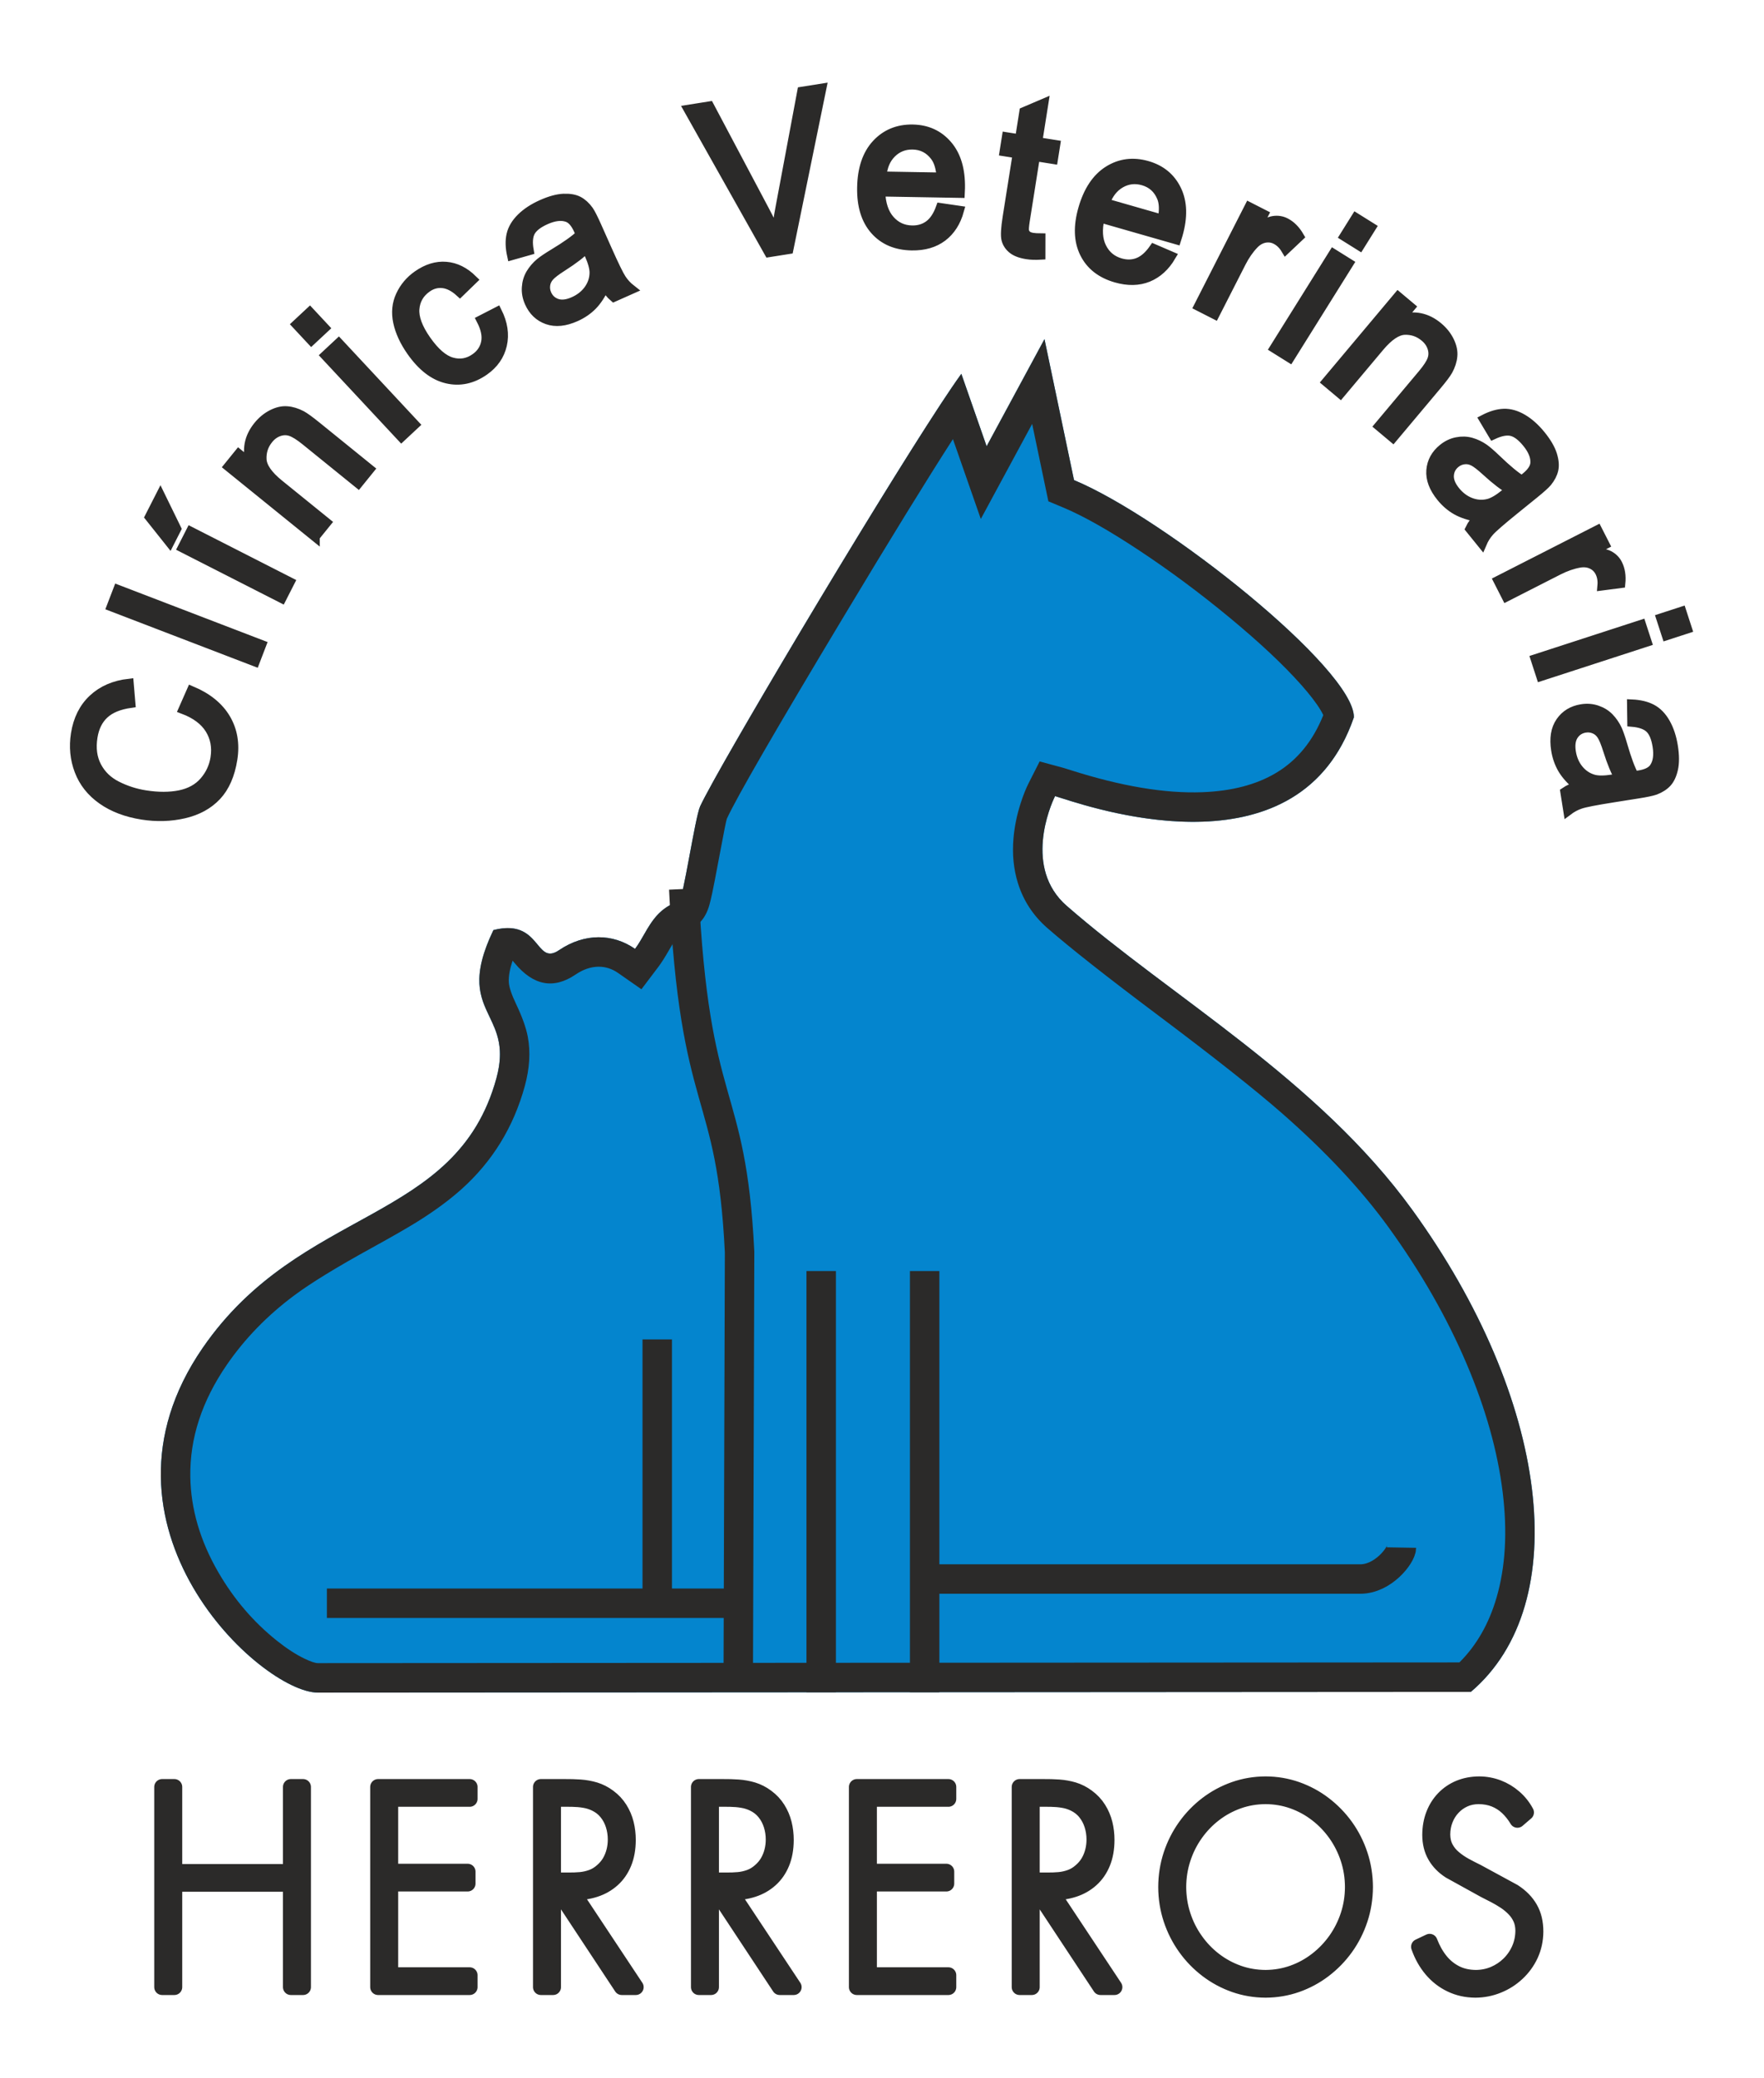
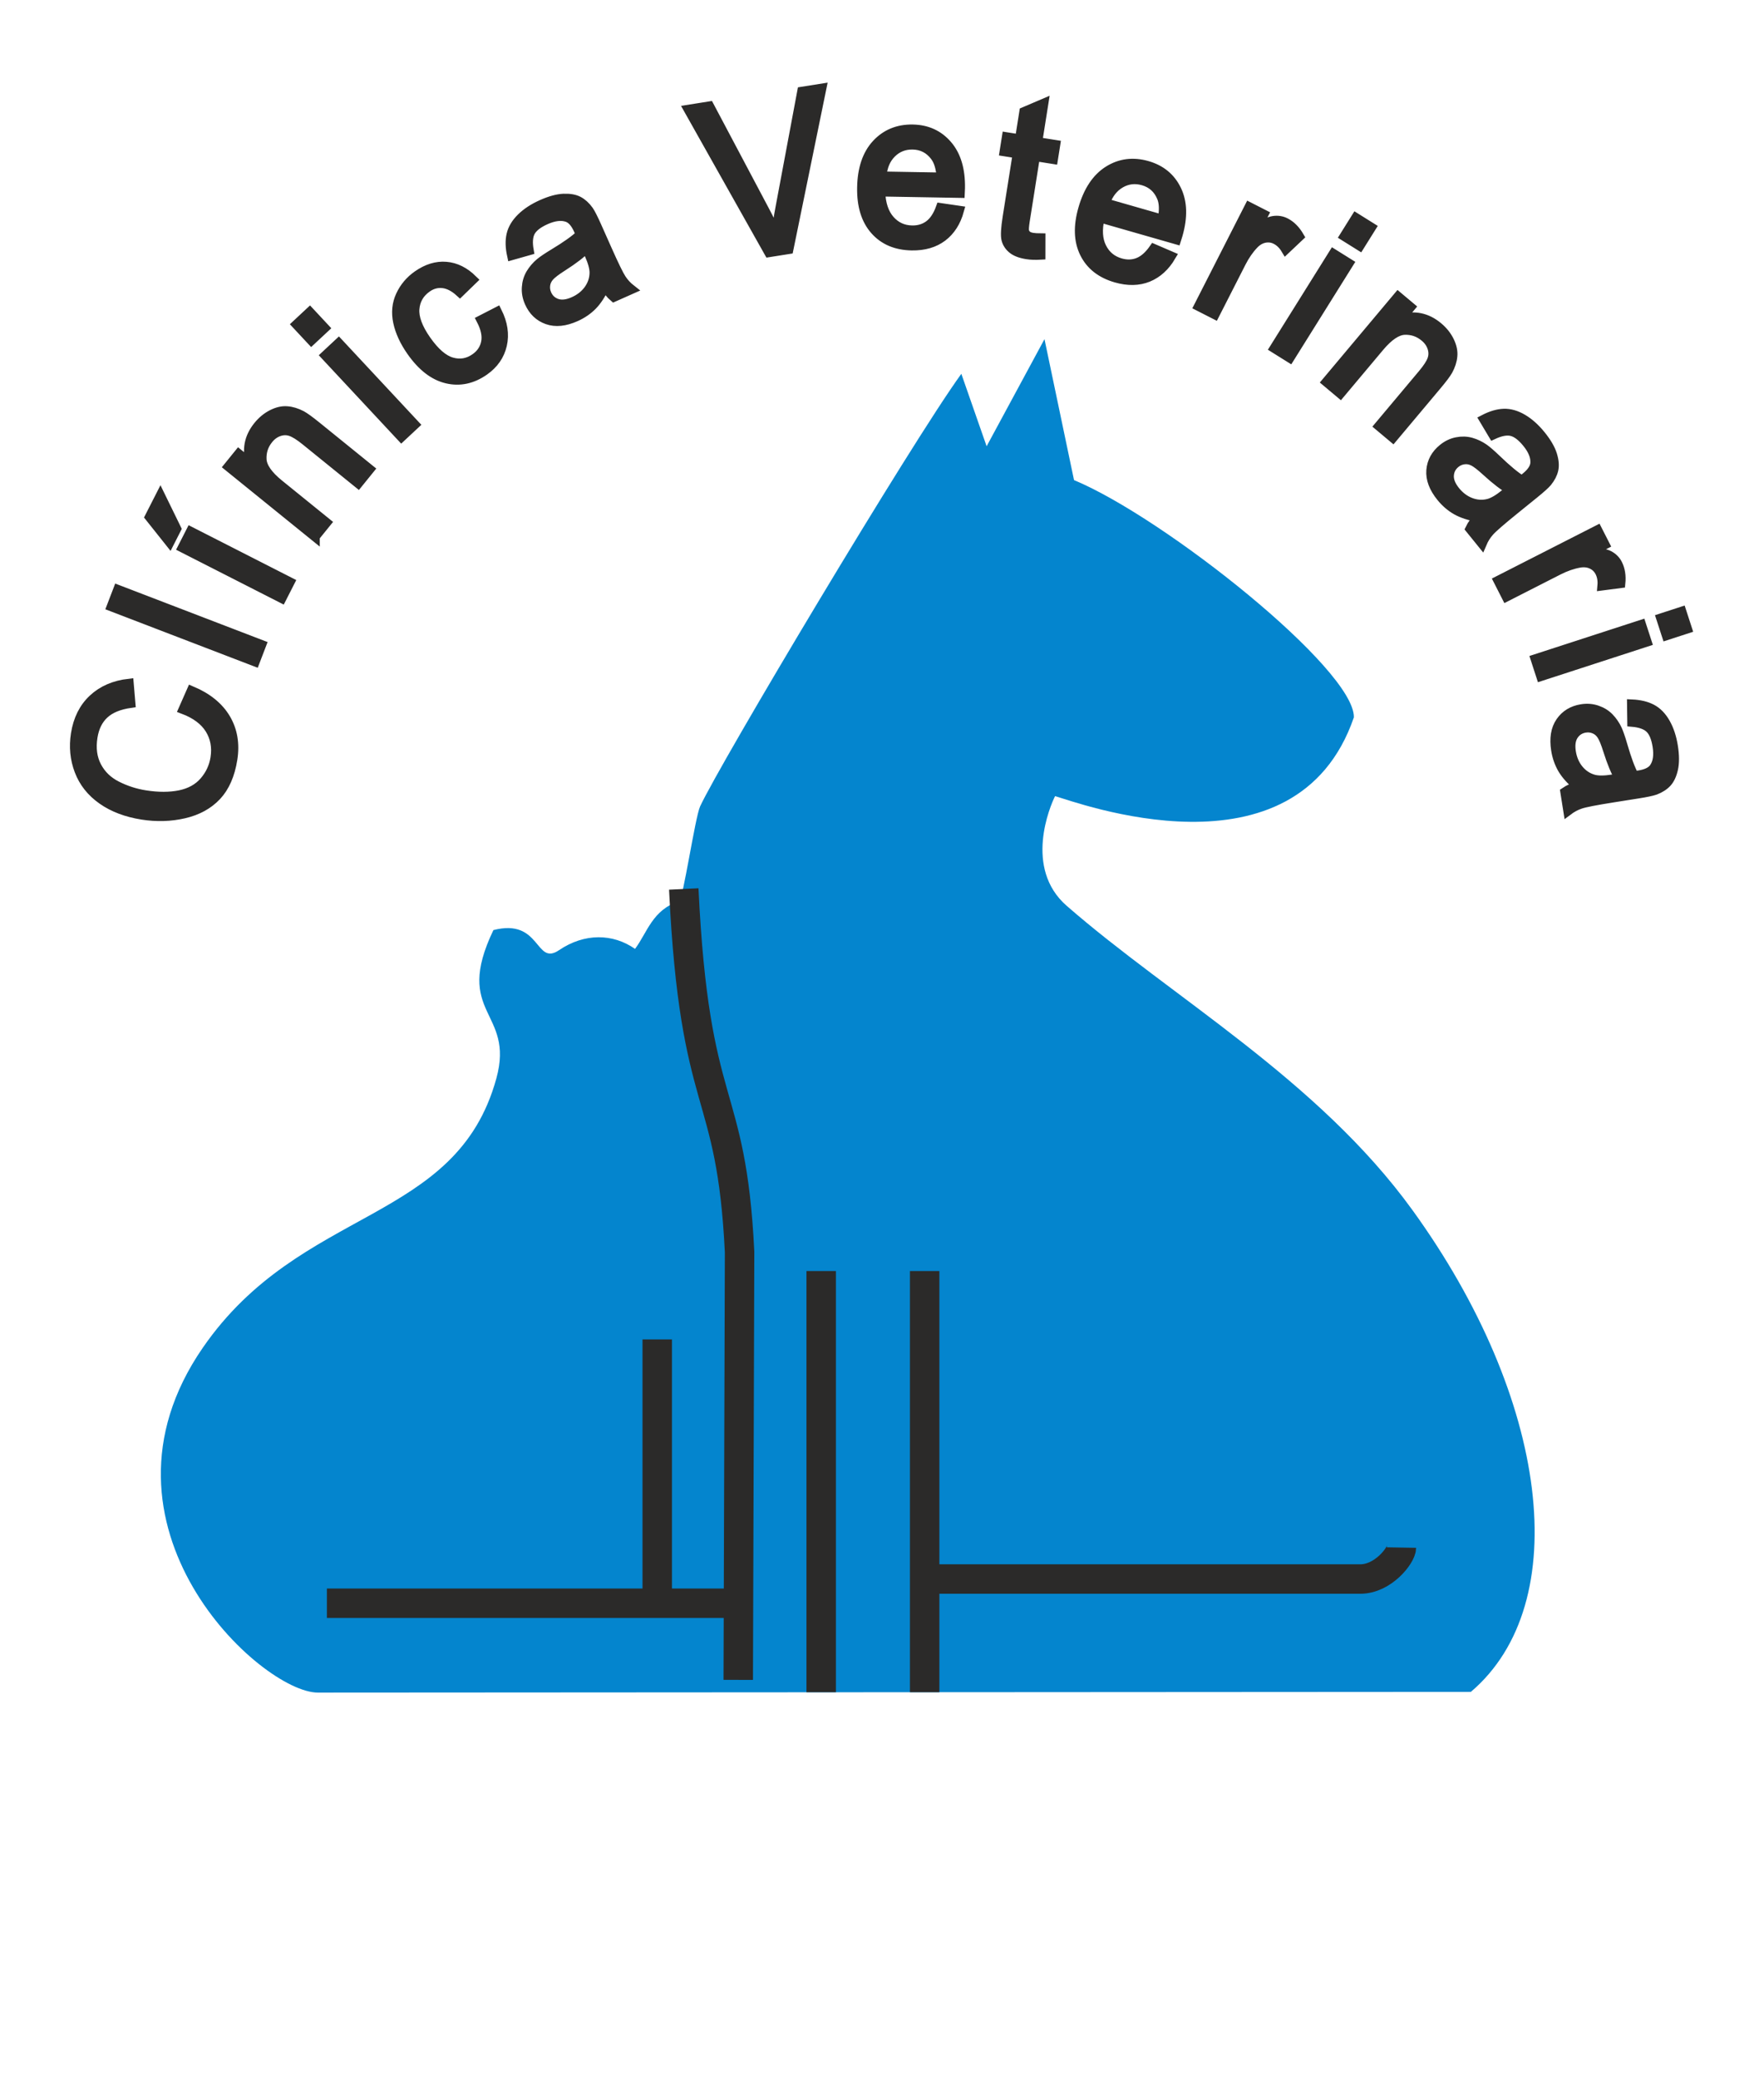
<svg xmlns="http://www.w3.org/2000/svg" width="1677" height="1975" viewBox="0 0 1677 1975" fill="none">
  <g>
-     <rect width="1677" height="1975" fill="#FFFFFF" fill-rule="evenodd" />
    <g transform="translate(71 84)">
      <g fill="#0485CE" transform="translate(81.91 238.304)">
        <path d="M149.288 1286.26C149.288 1286.26 1245.41 1285.58 1245.41 1285.58C1344.32 1201.45 1319.74 1007.06 1189.82 827.637C1099.92 703.474 960.683 625.415 861.134 538.512C820.235 502.809 845.365 443.702 850.126 434.315C869.055 439.453 1079.28 519.23 1134.2 359.398C1134.87 313.676 954.537 169.944 868.139 133.96C868.139 133.96 840.06 0 840.06 0L785.051 101.796C785.051 101.796 761.014 32.955 761.014 32.955C712.532 99.87 530.975 404.269 512.65 444.092C507.946 454.318 496.244 533.311 492.728 534.371C467.437 541.993 462.284 564.272 450.8 579.465C429.828 564.832 402.843 564.231 378.523 580.717C355.663 596.212 361.603 549.943 316.169 561.606C277.517 642.049 336.635 638.122 319.004 702.452C280.882 841.529 133.136 823.044 39.69 958.811C-76.917 1128.23 95.25 1286.26 149.282 1286.26C149.282 1286.26 149.288 1286.26 149.288 1286.26Z" />
-         <path d="M465.535 555.619C461.191 562.131 457.737 569.099 453.698 575.312C452.769 576.741 451.809 578.13 450.8 579.465C429.828 564.832 402.843 564.231 378.523 580.717C368.327 587.628 363.86 582.252 358.009 575.21C350.742 566.463 341.338 555.145 316.169 561.606C294.6 606.496 303.477 625.113 312.472 643.979C319.597 658.922 326.796 674.02 319.004 702.452C280.882 841.529 133.136 823.044 39.69 958.811C-76.917 1128.23 95.25 1286.26 149.282 1286.26L149.288 1286.26L1245.41 1285.58C1344.32 1201.45 1319.74 1007.06 1189.82 827.637C1099.92 703.474 960.683 625.415 861.134 538.512C820.235 502.809 845.365 443.702 850.126 434.315C851.388 434.658 853.499 435.332 856.358 436.245C896.39 449.024 1082.94 508.576 1134.2 359.398C1134.87 313.676 954.537 169.944 868.139 133.96L848.955 42.436L840.06 0L819.447 38.145L803.068 68.456L785.051 101.796L772.559 66.017L772.403 65.57L761.014 32.955C755.862 40.066 749.207 49.859 741.404 61.731C675.787 161.58 529.027 408.501 512.65 444.092C507.946 454.318 496.244 533.311 492.728 534.371C479.317 538.413 471.568 546.576 465.535 555.619ZM753.024 95.011Q715.805 152.79 649.524 263.104Q552.281 424.95 538.086 455.797Q537.286 457.535 530.277 495.081Q526.099 517.461 524.265 526.078Q522.658 533.626 521.411 537.996Q516.107 556.569 500.806 561.18Q495.876 562.666 492.421 566.455Q489.331 569.844 483.438 580.122Q477.274 590.876 473.137 596.348L456.884 617.852L434.779 602.428Q426.075 596.356 416.101 596.421Q405.152 596.493 394.234 603.894Q363.018 625.053 336.472 593.103Q335.307 591.7 334.4 590.67Q330.389 602.677 330.822 611.117Q331.184 618.164 337.746 631.928Q346.468 650.219 348.857 663.02Q352.902 684.698 346.008 709.853Q329.99 768.291 285.804 807.868Q268.519 823.349 244.009 838.645Q229.787 847.521 200.012 863.908Q150.757 891.016 127.157 908.54Q88.552 937.205 62.755 974.686Q27.188 1026.36 28.019 1081.02Q28.721 1127.23 54.713 1172.01Q76.985 1210.39 110.414 1237.02Q124.24 1248.04 136.435 1253.92Q145.447 1258.26 149.282 1258.26L153.374 1258.26L1234.52 1257.58Q1258.95 1233.29 1269.84 1195.93Q1282.58 1152.23 1275.64 1095.76Q1268.49 1037.61 1241.46 974.006Q1213.35 907.866 1167.14 844.058Q1128.19 790.255 1065.6 735.475Q1027.74 702.344 948.208 642.696Q875.08 587.855 842.72 559.605Q822.573 542.017 814.747 516.783Q808.629 497.057 810.612 474.133Q812.027 457.761 817.431 440.961Q821.023 429.795 825.155 421.649L835.465 401.323L857.461 407.293Q859.316 407.797 864.873 409.571Q936.871 432.555 990.028 430.575Q1032.27 429.002 1060.39 412.128Q1090.45 394.086 1105.12 357.31Q1104.13 355.188 1102.51 352.486Q1096.48 342.457 1084.12 328.529Q1058.87 300.08 1015.98 264.604Q974.15 230.013 930.787 201.275Q886.555 171.961 857.374 159.808L843.76 154.138L828.342 80.582L779.528 170.914L753.024 95.011Z" fill="#2B2A29" fill-rule="evenodd" />
      </g>
      <path d="M469.92 363.1L469.92 763.339L469.92 363.1ZM568.287 363.1L568.287 763.34L568.287 363.1ZM0 678.807L381.926 678.807L0 678.807ZM568.287 655.805C568.287 655.805 982.425 655.805 982.425 655.805C1004.09 655.805 1021.41 633.402 1021.54 625.902M314.054 428.087L314.054 678.807L314.054 428.087ZM339.28 0C349.605 215.888 384.498 184.499 392.338 344.987C392.338 344.987 392.28 363.609 392.189 392.882L392.178 396.346L391.075 751.644" fill="none" stroke-width="28" stroke="#2B2A29" transform="translate(239.765 760.836)" />
-       <path d="M11.608 83.26L11.608 2.522L0 2.522L0 192.76L11.608 192.76L11.608 94.613L122.367 94.613L122.367 192.76L133.975 192.76L133.975 2.522L122.367 2.522L122.367 83.26L11.608 83.26L11.608 83.26ZM292.369 13.876L292.369 2.522L205.309 2.522L205.309 192.76L292.369 192.76L292.369 181.406L216.916 181.406L216.916 94.361L290.433 94.361L290.433 83.007L216.916 83.007L216.916 13.876L292.369 13.876L292.369 13.876ZM390.545 102.688C398.123 102.814 405.096 101.847 411.463 99.787C417.832 97.726 423.313 94.614 427.989 90.409C432.664 86.246 436.292 81.031 438.871 74.766C441.452 68.5 442.741 61.268 442.781 52.984C442.781 47.559 442.177 42.345 440.928 37.341C439.678 32.336 437.662 27.669 434.962 23.38C432.261 19.09 428.755 15.306 424.402 12.11C420.291 9.04 415.938 6.854 411.424 5.466C406.868 4.121 402.194 3.28 397.398 2.943C392.601 2.607 387.723 2.481 382.806 2.522C382.806 2.522 360.074 2.522 360.074 2.522L360.074 192.76L371.682 192.76L371.682 102.688L377.487 102.688L436.978 192.76L450.278 192.76L390.545 102.688C390.545 102.688 390.545 102.688 390.545 102.688ZM371.682 91.334L371.682 13.876C371.682 13.876 379.18 13.876 379.18 13.876C382.766 13.834 386.435 13.834 390.223 13.919C394.011 14.002 397.76 14.297 401.427 14.927C405.096 15.516 408.561 16.609 411.827 18.165C416.18 20.226 419.807 23.044 422.669 26.618C425.531 30.15 427.667 34.187 429.077 38.645C430.488 43.101 431.173 47.727 431.173 52.478C431.173 56.306 430.73 60.006 429.803 63.664C428.877 67.323 427.466 70.771 425.571 74.008C423.676 77.204 421.258 80.022 418.356 82.503C415.294 85.236 411.988 87.213 408.522 88.475C405.056 89.735 401.427 90.576 397.72 90.913C394.011 91.249 390.223 91.376 386.435 91.334C386.435 91.334 371.682 91.334 371.682 91.334L371.682 91.334ZM540.716 102.688C548.293 102.814 555.266 101.847 561.634 99.787C568.002 97.726 573.485 94.614 578.16 90.409C582.835 86.246 586.463 81.031 589.042 74.766C591.622 68.5 592.911 61.268 592.953 52.984C592.953 47.559 592.347 42.345 591.098 37.341C589.848 32.336 587.833 27.669 585.133 23.38C582.432 19.09 578.926 15.306 574.573 12.11C570.462 9.04 566.109 6.854 561.595 5.466C557.039 4.121 552.365 3.28 547.568 2.943C542.771 2.607 537.895 2.481 532.978 2.522C532.978 2.522 510.245 2.522 510.245 2.522L510.245 192.76L521.853 192.76L521.853 102.688L527.657 102.688L587.148 192.76L600.448 192.76L540.716 102.688C540.716 102.688 540.716 102.688 540.716 102.688ZM521.853 91.334L521.853 13.876C521.853 13.876 529.351 13.876 529.351 13.876C532.937 13.834 536.605 13.834 540.393 13.919C544.182 14.002 547.93 14.297 551.598 14.927C555.266 15.516 558.733 16.609 561.998 18.165C566.35 20.226 569.977 23.044 572.839 26.618C575.701 30.15 577.837 34.187 579.248 38.645C580.659 43.101 581.345 47.727 581.345 52.478C581.345 56.306 580.9 60.006 579.974 63.664C579.047 67.323 577.636 70.771 575.742 74.008C573.847 77.204 571.428 80.022 568.526 82.503C565.464 85.236 562.159 87.213 558.692 88.475C555.226 89.735 551.598 90.576 547.89 90.913C544.182 91.249 540.393 91.376 536.605 91.334C536.605 91.334 521.853 91.334 521.853 91.334L521.853 91.334ZM747.476 13.876L747.476 2.522L660.416 2.522L660.416 192.76L747.476 192.76L747.476 181.406L672.024 181.406L672.024 94.361L745.541 94.361L745.541 83.007L672.024 83.007L672.024 13.876L747.476 13.876L747.476 13.876ZM845.654 102.688C853.23 102.814 860.204 101.847 866.572 99.787C872.939 97.726 878.422 94.614 883.097 90.409C887.772 86.246 891.4 81.031 893.979 74.766C896.559 68.5 897.848 61.268 897.89 52.984C897.89 47.559 897.284 42.345 896.035 37.341C894.785 32.336 892.77 27.669 890.07 23.38C887.369 19.09 883.863 15.306 879.51 12.11C875.399 9.04 871.046 6.854 866.532 5.466C861.977 4.121 857.302 3.28 852.505 2.943C847.708 2.607 842.832 2.481 837.915 2.522C837.915 2.522 815.183 2.522 815.183 2.522L815.183 192.76L826.79 192.76L826.79 102.688L832.594 102.688L892.085 192.76L905.385 192.76L845.654 102.688C845.654 102.688 845.654 102.688 845.654 102.688ZM826.79 91.334L826.79 13.876C826.79 13.876 834.288 13.876 834.288 13.876C837.873 13.834 841.542 13.834 845.331 13.919C849.119 14.002 852.868 14.297 856.536 14.927C860.204 15.516 863.67 16.609 866.935 18.165C871.288 20.226 874.914 23.044 877.777 26.618C880.638 30.15 882.774 34.187 884.185 38.645C885.596 43.101 886.282 47.727 886.282 52.478C886.282 56.306 885.838 60.006 884.911 63.664C883.984 67.323 882.573 70.771 880.679 74.008C878.784 77.204 876.365 80.022 873.463 82.503C870.401 85.236 867.097 87.213 863.629 88.475C860.163 89.735 856.536 90.576 852.827 90.913C849.119 91.249 845.331 91.376 841.542 91.334C841.542 91.334 826.79 91.334 826.79 91.334L826.79 91.334ZM1049.03 0C1038.67 0.041 1028.79 1.724 1019.4 5.003C1010.01 8.325 1001.39 12.951 993.486 18.964C985.587 24.978 978.736 32.042 972.931 40.158C967.087 48.316 962.572 57.231 959.347 66.945C956.164 76.658 954.511 86.876 954.471 97.641C954.511 108.364 956.164 118.625 959.389 128.339C962.613 138.052 967.167 146.967 973.012 155.125C978.815 163.241 985.708 170.305 993.608 176.318C1001.51 182.332 1010.13 186.957 1019.52 190.279C1028.88 193.559 1038.71 195.241 1049.03 195.283C1059.35 195.241 1069.18 193.559 1078.57 190.279C1087.92 186.957 1096.59 182.332 1104.45 176.318C1112.35 170.305 1119.24 163.241 1125.08 155.125C1130.93 146.967 1135.44 138.052 1138.67 128.339C1141.89 118.625 1143.54 108.364 1143.59 97.641C1143.54 86.876 1141.89 76.658 1138.67 66.945C1135.44 57.231 1130.93 48.316 1125.08 40.158C1119.24 32.042 1112.35 24.978 1104.45 18.964C1096.59 12.951 1087.92 8.325 1078.57 5.003C1069.18 1.724 1059.35 0.041 1049.03 0C1049.03 0 1049.03 0 1049.03 0ZM1049.03 11.353C1058.1 11.395 1066.76 12.867 1075.03 15.81C1083.29 18.755 1090.86 22.875 1097.76 28.215C1104.69 33.514 1110.69 39.779 1115.81 46.97C1120.93 54.203 1124.88 62.066 1127.7 70.645C1130.53 79.224 1131.94 88.222 1131.98 97.641C1131.94 107.019 1130.53 115.975 1127.7 124.554C1124.88 133.09 1120.93 140.953 1115.81 148.187C1110.69 155.377 1104.69 161.642 1097.76 166.983C1090.86 172.323 1083.29 176.487 1075.03 179.431C1066.76 182.373 1058.1 183.887 1049.03 183.93C1039.88 183.887 1031.21 182.416 1022.95 179.472C1014.69 176.529 1007.11 172.407 1000.18 167.067C993.286 161.769 987.279 155.503 982.202 148.27C977.083 141.079 973.132 133.216 970.351 124.638C967.53 116.06 966.119 107.061 966.079 97.641C966.119 88.221 967.53 79.224 970.351 70.645C973.132 62.066 977.082 54.203 982.202 46.97C987.279 39.779 993.286 33.514 1000.18 28.215C1007.11 22.875 1014.69 18.754 1022.95 15.81C1031.21 12.867 1039.88 11.395 1049.03 11.353C1049.03 11.353 1049.03 11.353 1049.03 11.353ZM1296.66 26.744C1293.71 21.235 1289.93 16.483 1285.33 12.531C1280.74 8.536 1275.62 5.466 1269.93 3.28C1264.25 1.135 1258.33 0.041 1252.16 0C1245.31 0.041 1239.02 1.219 1233.34 3.532C1227.65 5.887 1222.74 9.209 1218.59 13.498C1214.43 17.787 1211.21 22.875 1208.95 28.721C1206.66 34.607 1205.53 41.083 1205.49 48.189C1205.53 55.717 1207.14 62.319 1210.4 67.953C1213.63 73.588 1218.26 78.34 1224.35 82.251C1224.35 82.251 1257.24 100.417 1257.24 100.417C1260.42 102.014 1263.69 103.696 1267.11 105.462C1270.5 107.229 1273.8 109.205 1276.99 111.308C1280.17 113.453 1283.03 115.849 1285.57 118.499C1288.15 121.148 1290.17 124.176 1291.7 127.54C1293.19 130.903 1293.96 134.73 1294 139.019C1293.96 145.369 1292.75 151.256 1290.33 156.68C1287.95 162.105 1284.65 166.857 1280.49 170.936C1276.3 175.015 1271.55 178.169 1266.15 180.481C1260.74 182.753 1255.06 183.887 1249.02 183.93C1241.68 183.887 1235.19 182.416 1229.55 179.514C1223.91 176.613 1219.03 172.618 1214.96 167.488C1210.89 162.357 1207.58 156.387 1205 149.617C1205 149.617 1194.85 154.41 1194.85 154.41C1197.71 162.609 1201.74 169.759 1206.9 175.898C1212.06 181.995 1218.14 186.747 1225.2 190.111C1232.25 193.518 1240.03 195.241 1248.53 195.284C1255.99 195.241 1263.08 193.853 1269.89 191.078C1276.71 188.345 1282.79 184.476 1288.15 179.472C1293.47 174.51 1297.75 168.666 1300.85 161.979C1303.95 155.251 1305.52 147.934 1305.6 140.028C1305.6 131.492 1303.87 124.176 1300.37 118.078C1296.9 111.939 1291.7 106.64 1284.81 102.183C1284.81 102.183 1249.98 83.26 1249.98 83.26C1246.24 81.451 1242.45 79.517 1238.62 77.415C1234.79 75.313 1231.24 72.915 1228.02 70.182C1224.75 67.492 1222.13 64.296 1220.16 60.637C1218.18 56.936 1217.14 52.647 1217.09 47.685C1217.14 42.681 1217.98 37.971 1219.71 33.598C1221.41 29.225 1223.83 25.356 1226.93 22.034C1230.03 18.712 1233.66 16.105 1237.81 14.213C1241.96 12.32 1246.52 11.395 1251.43 11.353C1257.16 11.353 1262.28 12.32 1266.83 14.128C1271.39 15.979 1275.46 18.586 1279 21.908C1282.55 25.271 1285.7 29.225 1288.44 33.809C1288.44 33.809 1296.66 26.744 1296.66 26.744C1296.66 26.744 1296.66 26.744 1296.66 26.744Z" fill="#2B2A29" stroke-width="15" stroke="#2B2A29" stroke-linejoin="round" transform="translate(83.134 1611.716)" />
      <path d="M103.253 590.063C103.253 590.063 110.998 572.504 110.998 572.504C126.056 578.817 136.925 587.637 143.618 598.898C150.272 610.185 152.445 623.008 150.159 637.436C147.798 652.346 142.718 663.956 134.92 672.295C127.086 680.628 116.782 686.292 104.011 689.254C91.205 692.213 77.91 692.616 64.127 690.434C49.101 688.055 36.424 683.241 26.103 675.961C15.781 668.682 8.516 659.509 4.314 648.411C0.104 637.346 -1.017 625.713 0.918 613.506C3.111 599.659 8.617 588.613 17.475 580.343C26.331 572.073 37.691 567.136 51.624 565.546C51.624 565.546 53.209 584.251 53.209 584.251C42.177 585.806 33.812 589.234 28.035 594.592C22.264 599.918 18.664 607.205 17.194 616.481C15.51 627.109 16.762 636.386 20.941 644.377C25.154 652.371 31.483 658.524 40.005 662.812C48.488 667.126 57.502 670.038 67.015 671.545C79.319 673.493 90.279 673.48 99.998 671.519C109.688 669.52 117.386 665.292 123.072 658.765C128.758 652.238 132.25 644.768 133.587 636.331C135.209 626.09 133.49 616.937 128.465 608.845C123.408 600.748 114.99 594.497 103.253 590.062C103.253 590.062 103.253 590.063 103.253 590.063ZM171.428 544.815L34.958 492.442L41.117 476.4L177.587 528.773L171.428 544.815L171.428 544.815ZM196.797 484.532L102.455 436.474L110.259 421.163L204.6 469.221L196.797 484.532L196.797 484.532ZM90.319 431.28L71.229 407.282L81.459 387.207L96.789 418.585L90.319 431.28L90.319 431.28ZM228.5 426.017L146.214 359.399L155.943 347.387C155.943 347.387 167.635 356.853 167.635 356.853C163.288 343.726 165.539 331.702 174.384 320.781C178.244 316.016 182.673 312.385 187.667 309.842C192.709 307.294 197.439 306.215 201.948 306.593C206.454 306.926 211 308.342 215.624 310.742C218.607 312.359 223.335 315.767 229.789 320.992C229.789 320.992 280.387 361.957 280.387 361.957L269.549 375.337C269.549 375.337 219.48 334.8 219.48 334.8C213.819 330.218 209.151 327.278 205.479 326.025C201.834 324.793 198.088 324.824 194.286 326.111C190.438 327.399 187.087 329.806 184.194 333.378C179.575 339.08 177.52 345.513 177.909 352.709C178.346 359.902 183.824 367.736 194.379 376.28C194.379 376.28 239.317 412.662 239.317 412.662L228.5 426.016L228.5 426.017ZM225.019 239.467L210.93 224.362L223.524 212.621L237.613 227.726L225.019 239.467L225.019 239.467ZM310.624 331.246L238.412 253.826L251.006 242.085L323.218 319.504L310.624 331.246L310.624 331.246ZM386.485 220.076C386.485 220.076 401.651 212.283 401.651 212.283C407.124 223.281 408.717 233.797 406.408 243.804C404.126 253.793 398.432 261.976 389.348 268.334C377.992 276.283 366.115 278.824 353.796 275.9C341.449 272.995 330.187 264.304 320.037 249.811C313.476 240.446 309.234 231.204 307.28 222.103C305.353 212.986 306.178 204.557 309.809 196.78C313.414 189.022 318.81 182.629 325.944 177.635C334.973 171.313 344.053 168.53 353.109 169.294C362.191 170.04 370.602 174.204 378.38 181.844C378.38 181.844 366.217 193.639 366.217 193.639C360.828 188.73 355.466 185.962 350.083 185.328C344.722 184.72 339.68 186.048 334.976 189.34C327.871 194.315 323.954 201.002 323.248 209.43C322.522 217.83 326.181 227.773 334.223 239.256C342.384 250.908 350.456 257.884 358.466 260.169C366.43 262.444 373.868 261.184 380.761 256.359C386.291 252.488 389.637 247.487 390.871 241.347C392.105 235.208 390.649 228.127 386.485 220.076C386.485 220.076 386.485 220.076 386.485 220.076ZM504.141 187.78C500.6 195.54 496.618 201.672 492.209 206.203C487.759 210.716 482.448 214.347 476.281 217.092C466.092 221.628 457.136 222.523 449.342 219.772C441.578 217.007 435.875 211.575 432.29 203.525C430.171 198.768 429.259 193.997 429.602 189.152C429.912 184.32 431.227 179.974 433.512 176.125C435.825 172.264 438.777 168.791 442.438 165.708C445.133 163.503 449.408 160.595 455.288 157.046C467.275 149.812 475.8 143.781 480.806 138.909C479.869 136.644 479.261 135.201 478.999 134.611C476.022 127.927 472.429 123.865 468.244 122.487C462.591 120.534 455.786 121.366 447.89 124.88C440.501 128.17 435.644 131.933 433.302 136.216C430.991 140.485 430.53 146.426 431.891 154.051C431.891 154.051 415.565 158.675 415.565 158.675C413.92 151.212 413.735 144.627 415.056 139.012C416.361 133.365 419.555 128.033 424.592 123.071C429.63 118.109 436.121 113.844 444.106 110.289C452.031 106.76 458.88 104.904 464.684 104.629C470.502 104.387 475.216 105.193 478.885 107.098C482.524 109.016 485.78 111.999 488.741 116.082C490.493 118.654 493.004 123.572 496.244 130.845C496.244 130.845 505.976 152.698 505.976 152.698C512.772 167.961 517.39 177.451 519.862 181.156C522.318 184.906 525.388 188.194 529.003 191.018C529.003 191.018 512.586 198.326 512.586 198.326C509.469 195.654 506.623 192.152 504.141 187.78C504.141 187.78 504.141 187.78 504.141 187.78ZM486.522 151.746C481.895 156.749 474.258 162.607 463.638 169.383C457.602 173.224 453.498 176.355 451.387 178.746C449.245 181.153 447.949 183.853 447.571 186.852C447.148 189.833 447.552 192.744 448.826 195.605C450.778 199.988 454.007 202.908 458.465 204.425C462.912 205.91 468.21 205.302 474.318 202.583C480.367 199.891 485.151 196.122 488.627 191.261C492.102 186.399 493.898 181.055 493.972 175.286C494.022 170.832 492.42 164.989 489.208 157.777C489.208 157.777 486.522 151.746 486.522 151.746C486.522 151.746 486.522 151.746 486.522 151.746ZM660.008 155.899L583.538 20.041L603.382 16.898C603.382 16.898 655.943 116.062 655.943 116.062C660.172 124.005 663.84 131.521 666.934 138.541C667.846 130.335 669.081 122.078 670.663 113.731C670.663 113.731 691.419 2.958 691.419 2.958L710.102 0L678.789 152.924L660.008 155.899L660.008 155.899ZM823.204 113.492C823.204 113.492 840.937 116.082 840.937 116.082C837.944 126.886 832.611 135.198 824.943 141.055C817.239 146.875 807.502 149.701 795.73 149.495C780.893 149.237 769.205 144.267 760.697 134.59C752.157 124.913 748.052 111.466 748.353 94.252C748.665 76.424 753.309 62.689 762.251 53.009C771.228 43.331 782.694 38.596 796.717 38.841C810.283 39.078 821.285 44.101 829.693 53.88C838.134 63.658 842.201 77.308 841.896 94.76C841.878 95.849 841.818 97.448 841.716 99.555C841.716 99.555 766.061 98.235 766.061 98.235C766.477 109.882 769.485 118.851 775.053 125.107C780.618 131.399 787.607 134.617 796.086 134.766C802.379 134.876 807.79 133.234 812.318 129.841C816.846 126.484 820.464 121.033 823.205 113.493C823.205 113.493 823.204 113.492 823.204 113.492ZM767.264 83.487C767.264 83.487 823.907 84.475 823.907 84.475C823.312 75.582 821.244 68.843 817.766 64.358C812.41 57.356 805.361 53.761 796.654 53.609C788.763 53.472 782.063 56.111 776.585 61.529C771.109 66.946 768.012 74.277 767.265 83.487C767.265 83.487 767.264 83.487 767.264 83.487ZM918.384 142.256C918.384 142.256 918.351 158.304 918.351 158.304C913.418 158.592 909.049 158.451 905.28 157.854C899.095 156.875 894.488 155.111 891.397 152.521C888.334 149.969 886.377 146.904 885.519 143.357C884.655 139.843 885.054 132.742 886.736 122.12C886.736 122.12 896.266 61.964 896.266 61.964L883.8 59.989L885.983 46.21L898.45 48.184L902.554 22.273L921.149 14.33L915.362 50.862L932.435 53.566L930.251 67.345L913.178 64.641C913.178 64.641 903.493 125.774 903.493 125.774C902.691 130.847 902.468 134.121 902.818 135.657C903.202 137.199 903.988 138.496 905.203 139.584C906.423 140.638 908.285 141.381 910.799 141.779C912.7 142.08 915.217 142.236 918.384 142.256C918.384 142.256 918.384 142.256 918.384 142.256ZM1025.9 152.397C1025.9 152.397 1042.36 159.487 1042.36 159.487C1036.67 169.147 1029.37 175.798 1020.44 179.469C1011.5 183.099 1001.36 183.308 990.041 180.064C975.775 175.974 965.772 168.151 960.059 156.601C954.315 145.044 953.834 130.993 958.579 114.443C963.496 97.304 971.536 85.238 982.681 78.203C993.856 71.176 1006.16 69.571 1019.64 73.435C1032.68 77.174 1042.01 84.874 1047.6 96.494C1053.22 108.123 1053.62 122.361 1048.8 139.14C1048.5 140.187 1048.03 141.716 1047.39 143.725C1047.39 143.725 974.651 122.873 974.651 122.873C972.039 134.231 972.623 143.673 976.38 151.157C980.128 158.674 986.046 163.591 994.196 165.928C1000.25 167.663 1005.9 167.477 1011.15 165.372C1016.39 163.3 1021.3 158.971 1025.9 152.397C1025.9 152.397 1025.9 152.397 1025.9 152.397ZM979.633 108.939C979.633 108.939 1034.09 124.55 1034.09 124.55C1035.82 115.807 1035.56 108.762 1033.37 103.53C1030 95.38 1024.13 90.084 1015.76 87.684C1008.17 85.51 1001.01 86.325 994.321 90.141C987.628 93.957 982.739 100.237 979.633 108.939C979.633 108.939 979.633 108.939 979.633 108.939ZM1068.57 207.04L1116.64 112.721L1130.41 119.738C1130.41 119.738 1123.13 134.018 1123.13 134.018C1130.05 129.139 1135.56 126.371 1139.63 125.773C1143.68 125.16 1147.52 125.742 1151.09 127.563C1156.27 130.198 1160.62 134.591 1164.22 140.741C1164.22 140.741 1151.36 152.901 1151.36 152.901C1148.83 148.671 1145.66 145.611 1141.92 143.702C1138.55 141.985 1135.01 141.52 1131.27 142.25C1127.52 143.011 1124.15 144.959 1121.11 148.111C1116.51 152.906 1112.5 158.693 1109.05 165.455C1109.05 165.455 1083.88 214.841 1083.88 214.841L1068.57 207.04L1068.57 207.04ZM1207.07 140.513L1218.02 122.998L1232.62 132.121L1221.67 149.636L1207.07 140.513L1207.07 140.513ZM1140.55 246.935L1196.66 157.164L1211.27 166.287L1155.16 256.058L1140.55 246.935L1140.55 246.935ZM1190.06 278.981L1258.12 197.891L1269.96 207.825C1269.96 207.825 1260.29 219.347 1260.29 219.347C1273.5 215.231 1285.48 217.691 1296.25 226.724C1300.95 230.665 1304.5 235.155 1306.96 240.192C1309.42 245.277 1310.42 250.022 1309.96 254.525C1309.55 259.022 1308.05 263.542 1305.57 268.123C1303.9 271.075 1300.41 275.742 1295.07 282.102C1295.07 282.102 1253.22 331.966 1253.22 331.966L1240.03 320.9C1240.03 320.9 1281.44 271.557 1281.44 271.557C1286.12 265.979 1289.15 261.364 1290.46 257.714C1291.76 254.093 1291.79 250.348 1290.57 246.524C1289.35 242.657 1287 239.265 1283.48 236.31C1277.86 231.594 1271.46 229.426 1264.26 229.69C1257.06 230.001 1249.13 235.341 1240.4 245.742C1240.4 245.742 1203.23 290.028 1203.23 290.028L1190.06 278.981L1190.06 278.981ZM1334.57 407.639C1326.16 406.227 1319.21 403.969 1313.69 400.885C1308.17 397.754 1303.29 393.566 1299.04 388.322C1292.02 379.655 1288.84 371.238 1289.48 362.999C1290.14 354.787 1293.92 347.873 1300.77 342.327C1304.81 339.05 1309.19 336.935 1313.96 336.01C1318.71 335.061 1323.24 335.205 1327.55 336.415C1331.88 337.65 1336 339.602 1339.93 342.339C1342.76 344.371 1346.67 347.746 1351.63 352.507C1361.72 362.21 1369.75 368.881 1375.75 372.454C1377.7 370.963 1378.94 370.004 1379.44 369.597C1385.13 364.993 1388.12 360.471 1388.37 356.074C1388.79 350.108 1386.23 343.752 1380.79 337.037C1375.7 330.753 1370.8 327.036 1366.06 325.883C1361.34 324.757 1355.48 325.851 1348.46 329.137C1348.46 329.137 1339.77 314.567 1339.77 314.567C1346.55 311.047 1352.87 309.166 1358.64 308.986C1364.43 308.785 1370.41 310.49 1376.51 314.071C1382.6 317.651 1388.4 322.814 1393.91 329.605C1399.37 336.346 1402.93 342.48 1404.7 348.013C1406.44 353.568 1406.88 358.33 1405.99 362.368C1405.08 366.378 1403.04 370.294 1399.86 374.21C1397.83 376.568 1393.73 380.265 1387.54 385.276C1387.54 385.276 1368.94 400.33 1368.94 400.33C1355.96 410.844 1347.98 417.761 1345.05 421.106C1342.06 424.447 1339.67 428.264 1337.88 432.485C1337.88 432.485 1326.57 418.522 1326.57 418.522C1328.35 414.82 1330.99 411.167 1334.57 407.639C1334.57 407.639 1334.57 407.639 1334.57 407.639ZM1364.83 381.298C1358.8 378.125 1351.16 372.267 1341.87 363.764C1336.59 358.928 1332.51 355.776 1329.65 354.355C1326.77 352.91 1323.83 352.357 1320.83 352.769C1317.84 353.132 1315.13 354.276 1312.7 356.246C1308.97 359.266 1306.98 363.139 1306.67 367.838C1306.39 372.517 1308.35 377.475 1312.55 382.67C1316.72 387.814 1321.6 391.459 1327.2 393.556C1332.79 395.655 1338.42 396.006 1344.01 394.585C1348.33 393.48 1353.56 390.421 1359.7 385.453C1359.7 385.453 1364.83 381.298 1364.83 381.298C1364.83 381.298 1364.83 381.298 1364.83 381.298ZM1353.33 467.797L1447.67 419.74L1454.69 433.51C1454.69 433.51 1440.41 440.787 1440.41 440.787C1448.87 440.903 1454.96 441.902 1458.6 443.814C1462.24 445.696 1465 448.422 1466.82 451.995C1469.46 457.167 1470.39 463.278 1469.69 470.369C1469.69 470.369 1452.14 472.65 1452.14 472.65C1452.58 467.741 1451.82 463.407 1449.91 459.659C1448.19 456.289 1445.61 453.837 1442.15 452.23C1438.67 450.638 1434.79 450.234 1430.49 451C1423.94 452.175 1417.3 454.499 1410.53 457.945C1410.53 457.945 1361.13 483.109 1361.13 483.109L1353.33 467.797L1353.33 467.797ZM1508.03 503.529L1527.68 497.146L1533 513.52L1513.35 519.902L1508.03 503.529L1508.03 503.529ZM1388.65 542.307L1489.35 509.596L1494.67 525.969L1393.97 558.68L1388.65 542.307L1388.65 542.307ZM1429.24 663.215C1422.66 657.786 1417.77 652.355 1414.53 646.924C1411.32 641.458 1409.19 635.39 1408.13 628.724C1406.39 617.71 1407.84 608.831 1412.52 602.016C1417.2 595.233 1423.92 591.131 1432.63 589.753C1437.77 588.938 1442.62 589.294 1447.21 590.877C1451.8 592.428 1455.66 594.822 1458.78 598.024C1461.91 601.258 1464.51 605.008 1466.54 609.341C1467.97 612.515 1469.67 617.395 1471.58 623.993C1475.47 637.441 1479.09 647.233 1482.5 653.328C1484.93 653.01 1486.48 652.797 1487.12 652.696C1494.35 651.552 1499.2 649.133 1501.62 645.449C1504.97 640.494 1505.92 633.708 1504.57 625.173C1503.31 617.186 1500.93 611.521 1497.4 608.153C1493.87 604.815 1488.25 602.833 1480.53 602.174C1480.53 602.174 1480.29 585.21 1480.29 585.21C1487.92 585.553 1494.33 587.08 1499.42 589.807C1504.53 592.529 1508.86 596.994 1512.35 603.143C1515.84 609.292 1518.28 616.663 1519.65 625.294C1521.01 633.861 1521.03 640.956 1519.79 646.632C1518.52 652.312 1516.52 656.657 1513.73 659.707C1510.93 662.724 1507.21 665.097 1502.5 666.899C1499.56 667.926 1494.16 669.078 1486.29 670.323C1486.29 670.323 1462.66 674.066 1462.66 674.066C1446.16 676.68 1435.79 678.684 1431.57 680.112C1427.31 681.511 1423.34 683.626 1419.68 686.385C1419.68 686.385 1416.87 668.64 1416.87 668.64C1420.26 666.321 1424.37 664.48 1429.24 663.215C1429.24 663.215 1429.24 663.215 1429.24 663.215ZM1468.62 655.527C1464.98 649.764 1461.3 640.874 1457.5 628.863C1455.35 622.04 1453.39 617.266 1451.62 614.608C1449.85 611.917 1447.58 609.966 1444.78 608.825C1442.01 607.645 1439.09 607.283 1436 607.772C1431.26 608.523 1427.6 610.884 1424.98 614.798C1422.4 618.708 1421.61 623.982 1422.66 630.584C1423.69 637.121 1426.1 642.717 1429.89 647.331C1433.69 651.946 1438.39 655.064 1443.95 656.628C1448.24 657.83 1454.3 657.795 1462.09 656.56C1462.09 656.56 1468.62 655.527 1468.62 655.527C1468.62 655.527 1468.62 655.527 1468.62 655.527Z" fill="#2B2A29" stroke-width="9" stroke="#2B2A29" />
    </g>
  </g>
</svg>